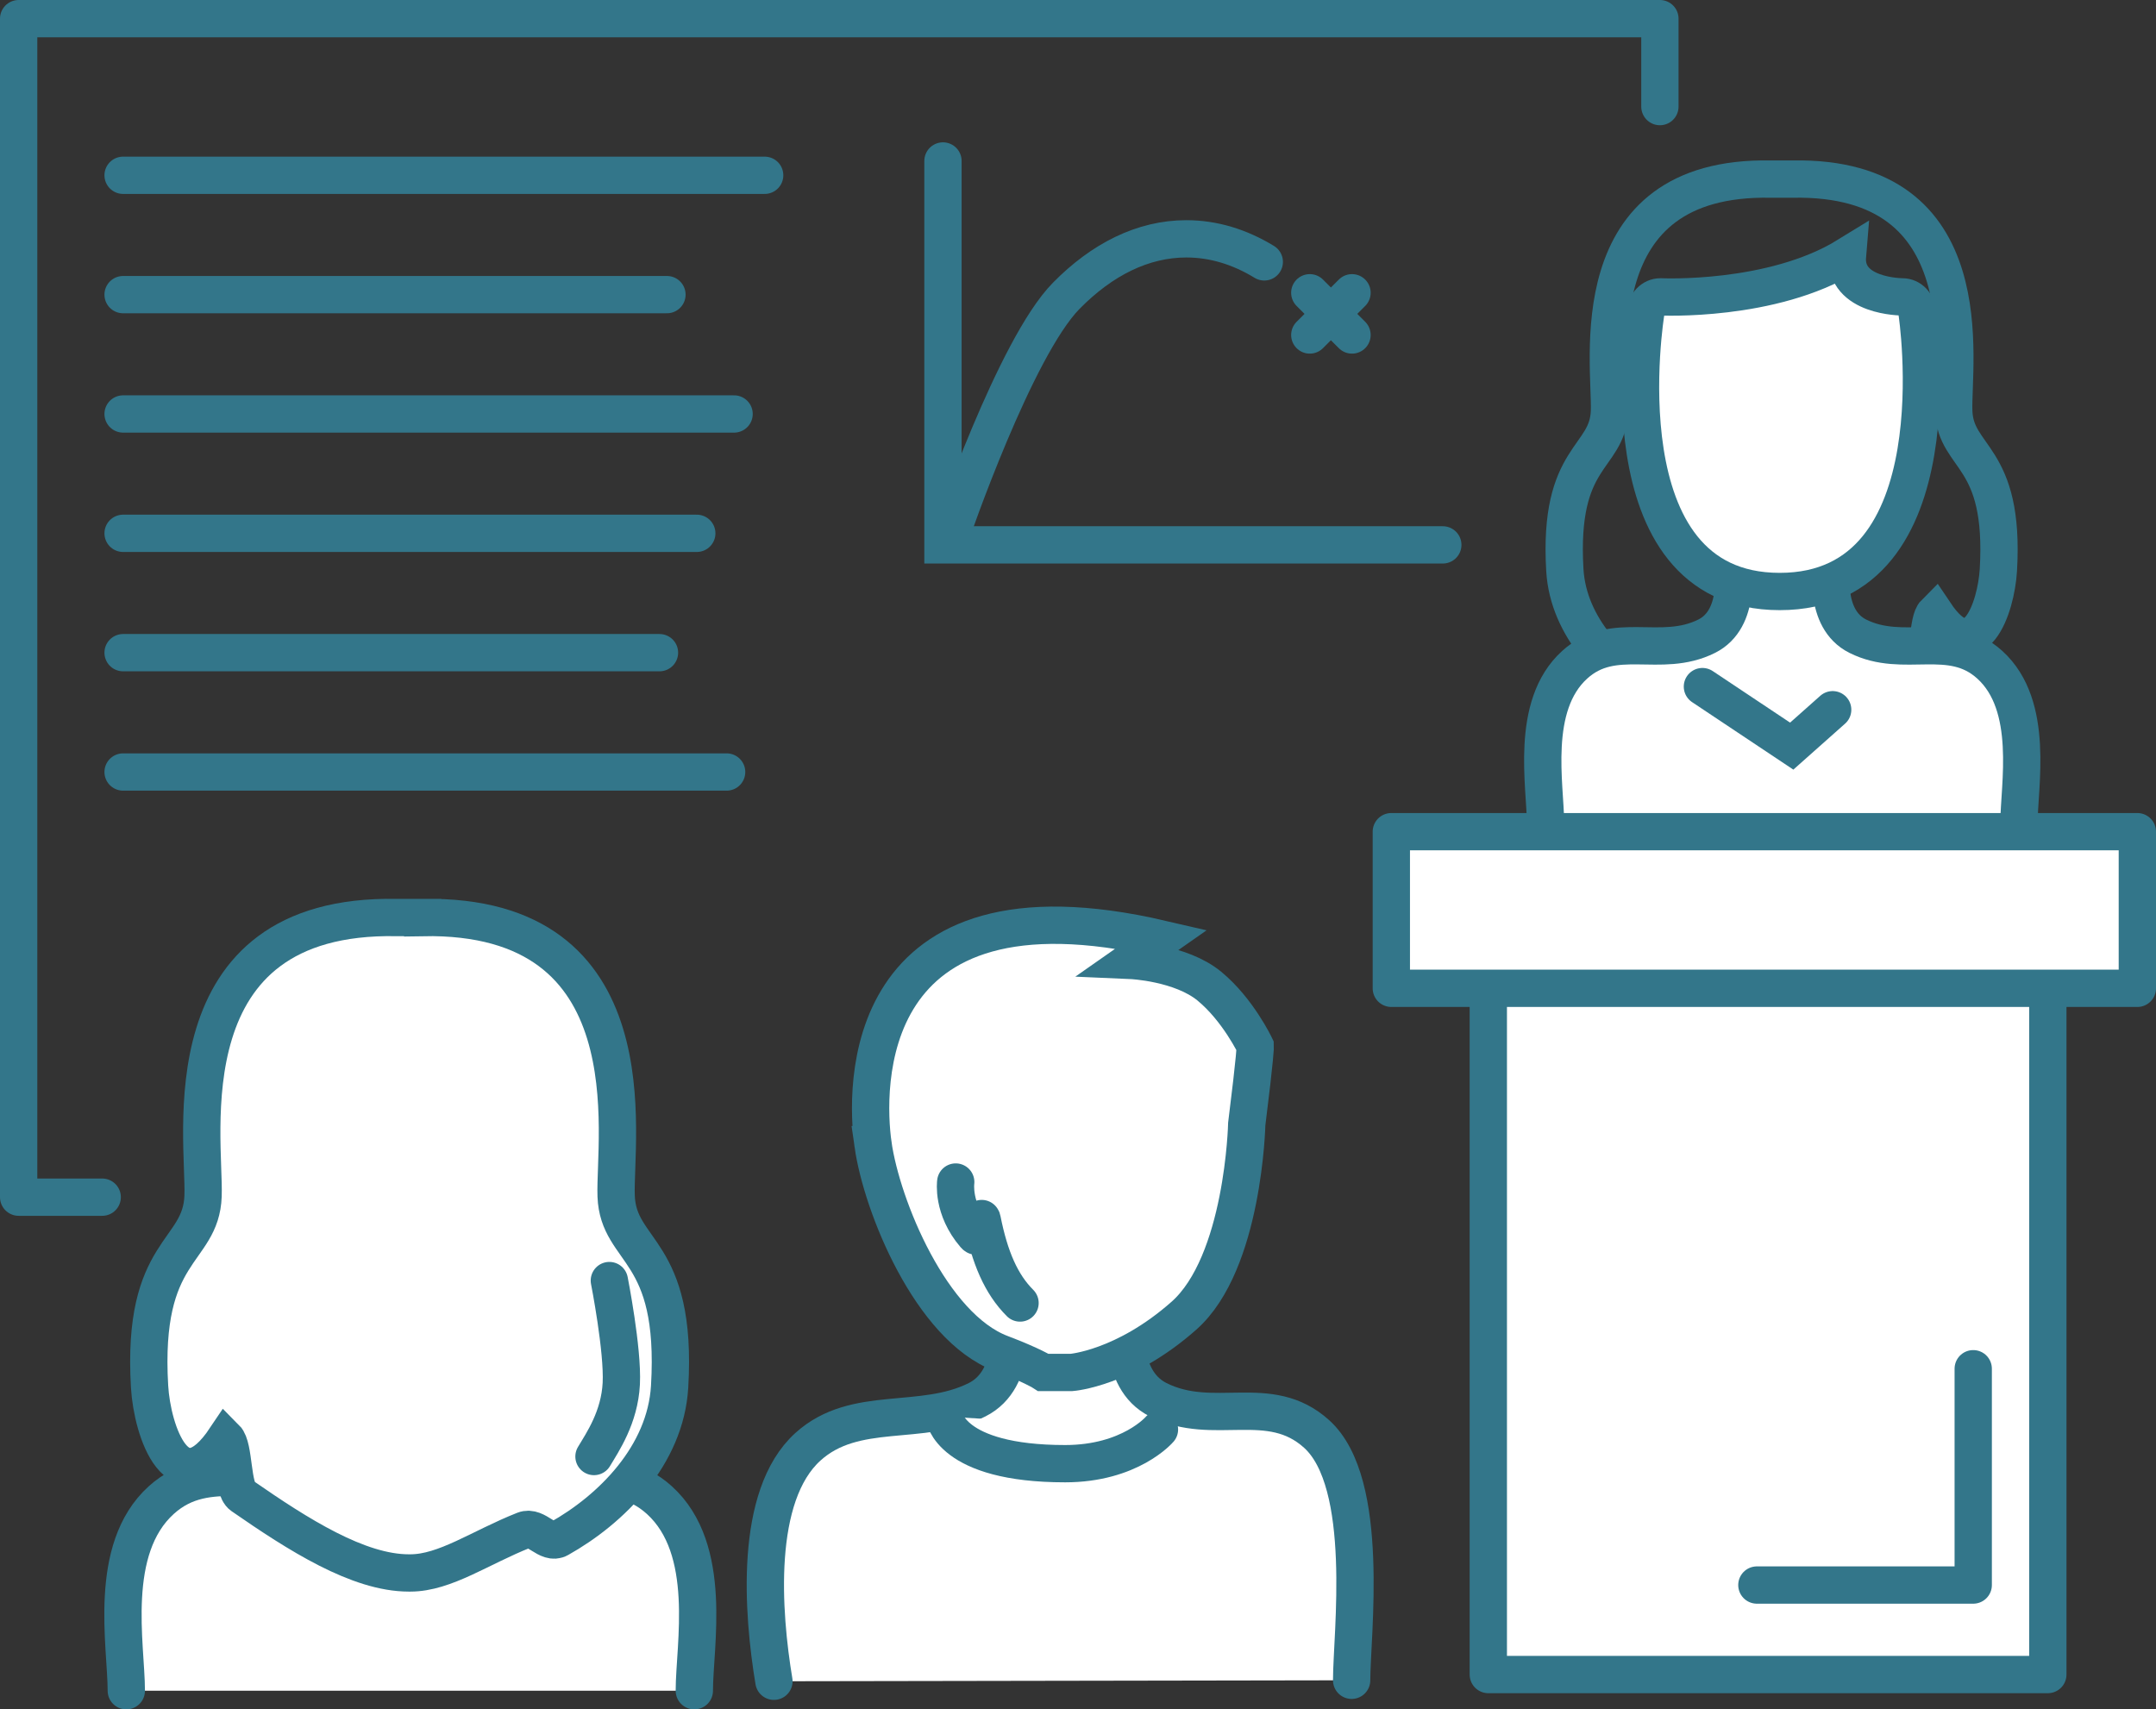
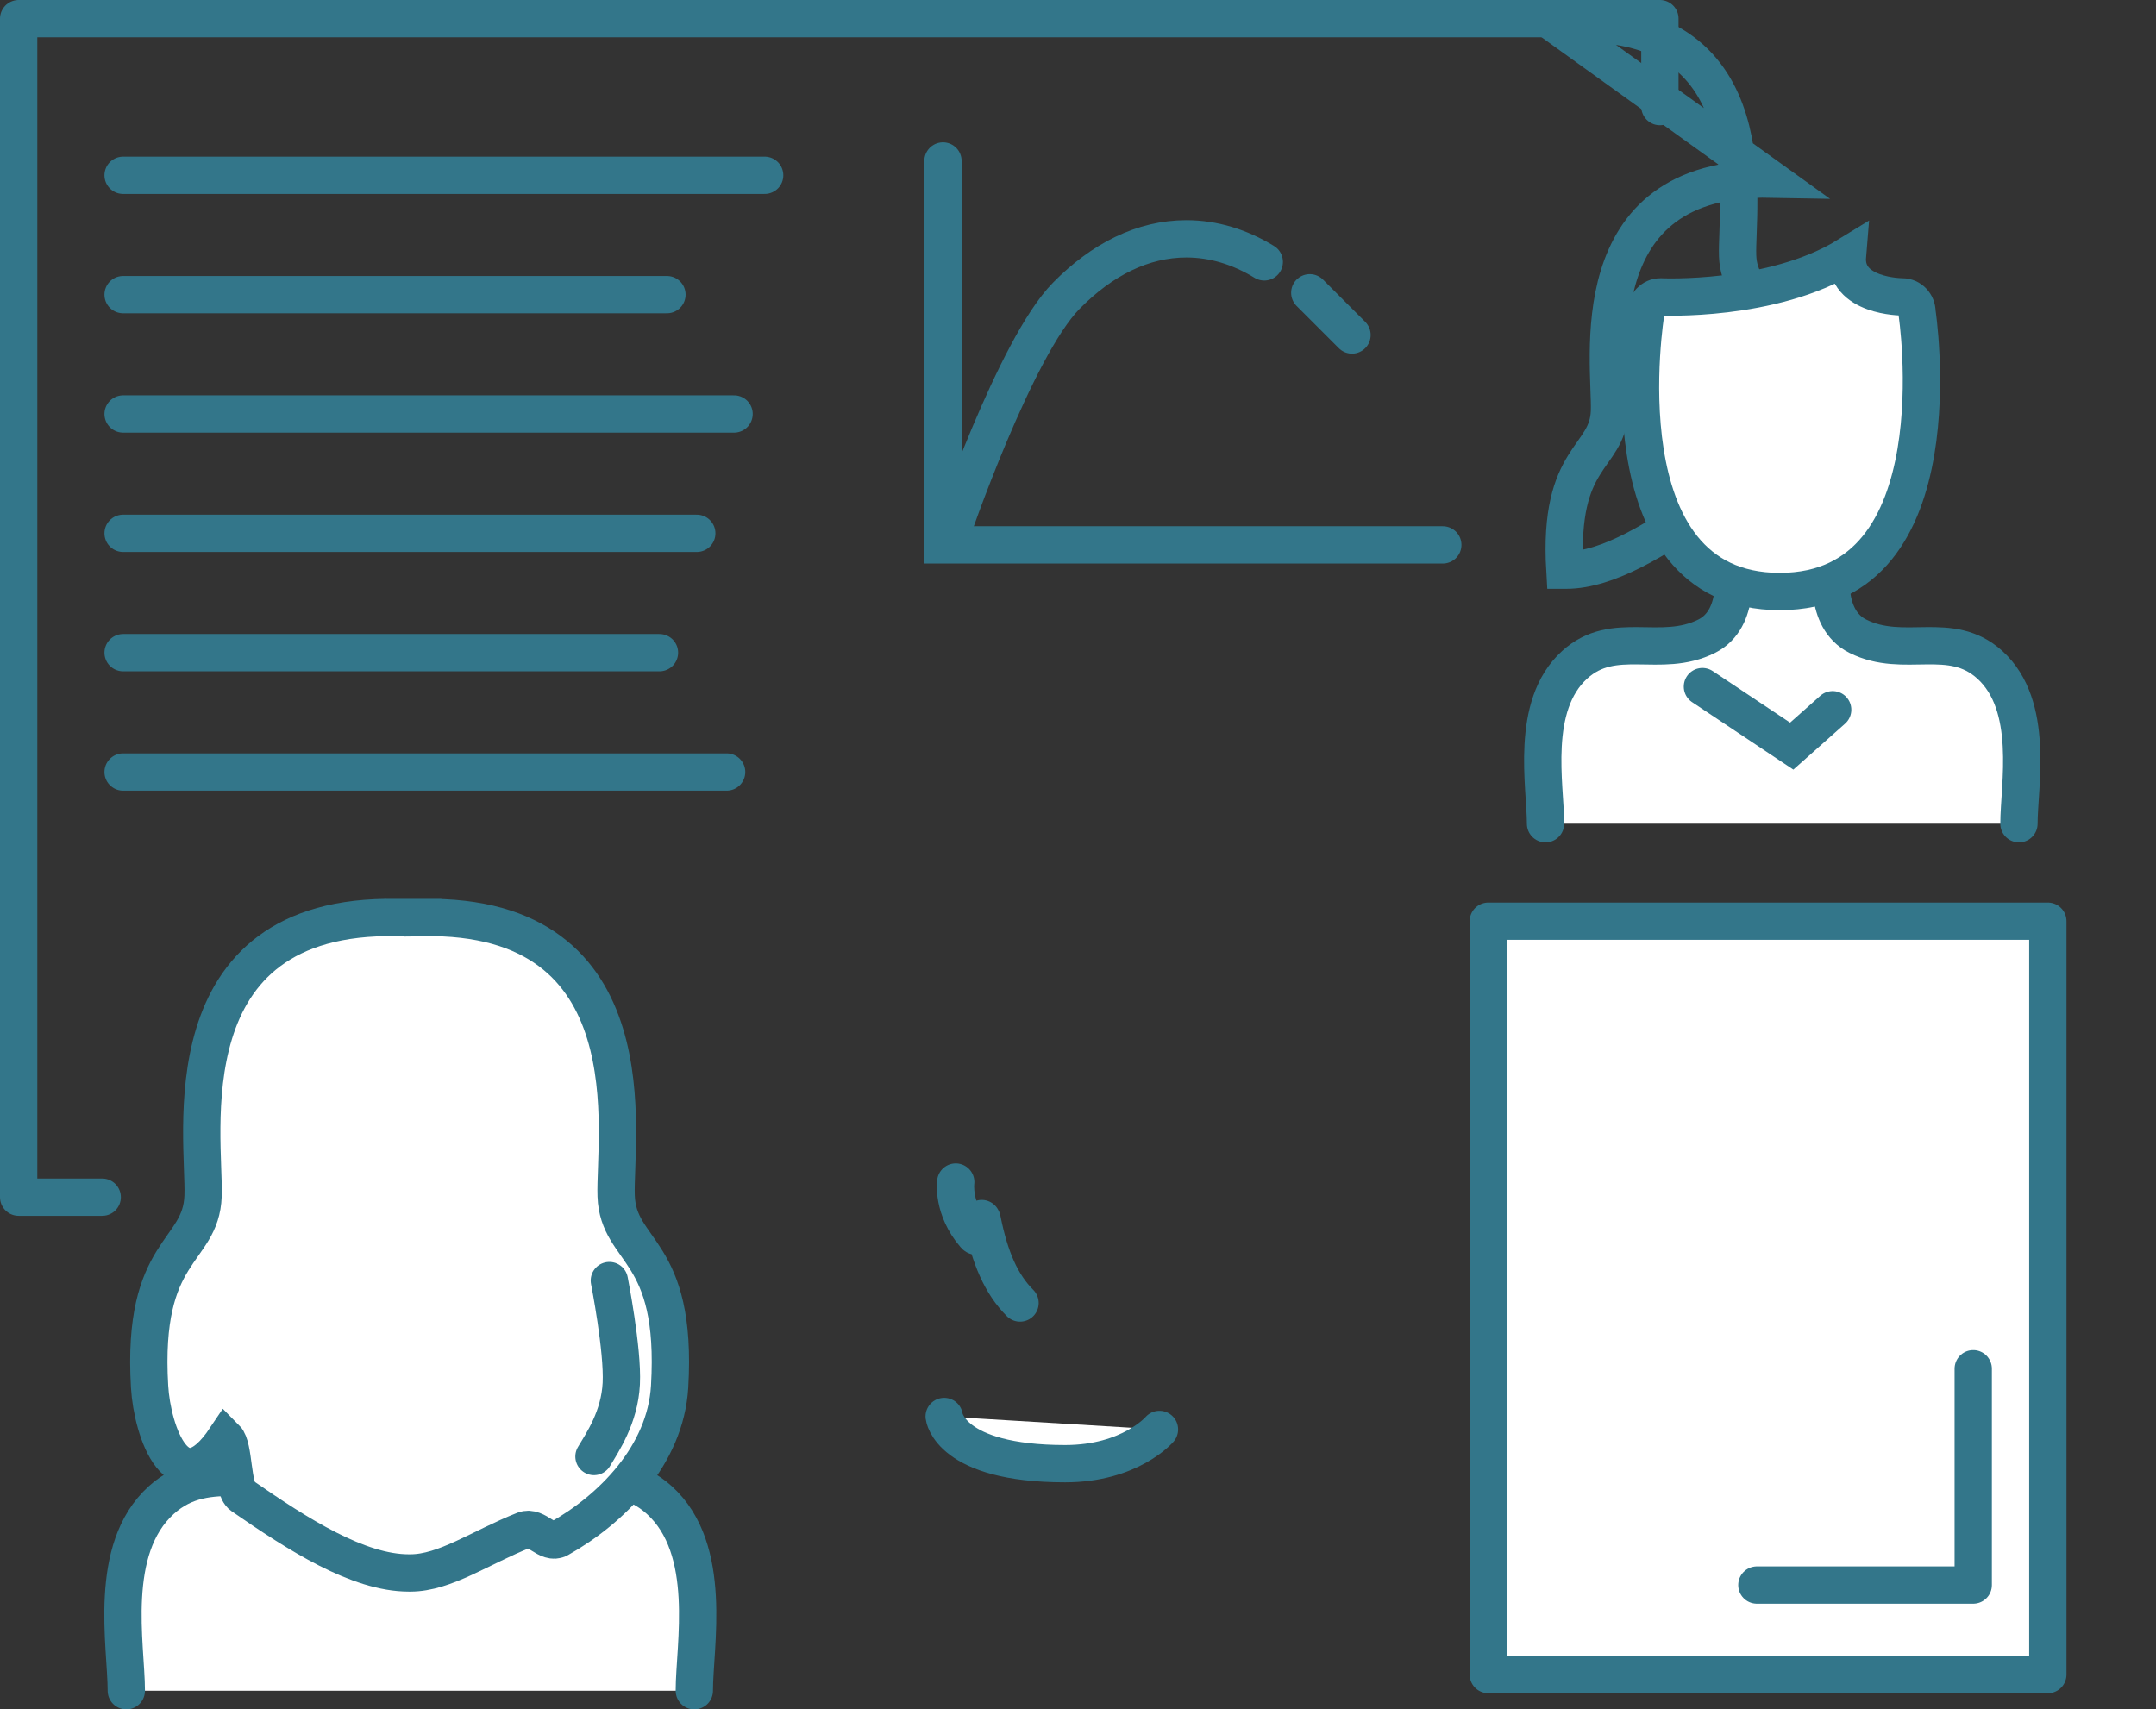
<svg xmlns="http://www.w3.org/2000/svg" id="uuid-e64b8c53-a112-401e-9571-f000f2a31ee6" viewBox="0 0 289 229.17">
  <rect x="0" y="0" width="289" height="229.17" fill="#333333" stroke="none" />
  <defs>
    <style>.uuid-5c53fa22-942e-4b81-bf53-3f313055fb8a,.uuid-6682b229-6fe0-48b0-82d2-820dcf88bcbb,.uuid-d94d2367-6d65-4435-848a-9e06fa0a5521,.uuid-ed155189-73fb-484d-b5d0-11f0b9dd8168,.uuid-af20af9b-d166-4a54-bb9e-3914d309e75a,.uuid-498dccad-5eb7-4b3a-b129-11841270d161{stroke:#33768a;stroke-width:5px;}.uuid-5c53fa22-942e-4b81-bf53-3f313055fb8a,.uuid-6682b229-6fe0-48b0-82d2-820dcf88bcbb,.uuid-af20af9b-d166-4a54-bb9e-3914d309e75a{fill:#fff;}.uuid-5c53fa22-942e-4b81-bf53-3f313055fb8a,.uuid-ed155189-73fb-484d-b5d0-11f0b9dd8168,.uuid-af20af9b-d166-4a54-bb9e-3914d309e75a,.uuid-498dccad-5eb7-4b3a-b129-11841270d161{stroke-miterlimit:10;}.uuid-6682b229-6fe0-48b0-82d2-820dcf88bcbb,.uuid-d94d2367-6d65-4435-848a-9e06fa0a5521{stroke-linejoin:round;}.uuid-6682b229-6fe0-48b0-82d2-820dcf88bcbb,.uuid-d94d2367-6d65-4435-848a-9e06fa0a5521,.uuid-af20af9b-d166-4a54-bb9e-3914d309e75a,.uuid-498dccad-5eb7-4b3a-b129-11841270d161{stroke-linecap:round;}.uuid-d94d2367-6d65-4435-848a-9e06fa0a5521,.uuid-ed155189-73fb-484d-b5d0-11f0b9dd8168,.uuid-498dccad-5eb7-4b3a-b129-11841270d161{fill:none;}</style>
  </defs>
  <g id="uuid-fe0d7083-5f28-42ca-a30f-f533e91d11f5">
    <g>
      <polyline class="uuid-d94d2367-6d65-4435-848a-9e06fa0a5521" points="13.7 160.5 2.5 160.5 2.5 2.5 222.5 2.5 222.5 14.29" />
      <line class="uuid-498dccad-5eb7-4b3a-b129-11841270d161" x1="16.5" y1="23.5" x2="102.5" y2="23.5" />
      <line class="uuid-498dccad-5eb7-4b3a-b129-11841270d161" x1="16.5" y1="39.5" x2="89.4" y2="39.5" />
      <line class="uuid-498dccad-5eb7-4b3a-b129-11841270d161" x1="16.5" y1="55.5" x2="98.4" y2="55.5" />
      <line class="uuid-498dccad-5eb7-4b3a-b129-11841270d161" x1="16.5" y1="71.5" x2="93.4" y2="71.5" />
      <line class="uuid-498dccad-5eb7-4b3a-b129-11841270d161" x1="16.5" y1="87.5" x2="88.4" y2="87.5" />
      <line class="uuid-498dccad-5eb7-4b3a-b129-11841270d161" x1="16.5" y1="103.5" x2="97.4" y2="103.5" />
-       <path class="uuid-ed155189-73fb-484d-b5d0-11f0b9dd8168" d="M237.35,24.01c-25.75-.48-21.38,24.66-21.61,31.12s-6.9,5.75-5.98,21.31c.46,7.71,6.53,13.73,12.35,17,1.3,.73,2.53-1.5,3.91-.96,4.9,1.94,8.82,4.79,12.71,4.79h.17c5.64,0,12.33-4.26,18.62-8.62,1.18-.82,.83-5.45,1.84-6.46,5.29,7.9,8.21-.73,8.51-5.75,.92-15.56-5.75-14.84-5.98-21.31-.23-6.46,4.14-31.6-21.61-31.12h-2.92Z" />
+       <path class="uuid-ed155189-73fb-484d-b5d0-11f0b9dd8168" d="M237.35,24.01c-25.75-.48-21.38,24.66-21.61,31.12s-6.9,5.75-5.98,21.31h.17c5.64,0,12.33-4.26,18.62-8.62,1.18-.82,.83-5.45,1.84-6.46,5.29,7.9,8.21-.73,8.51-5.75,.92-15.56-5.75-14.84-5.98-21.31-.23-6.46,4.14-31.6-21.61-31.12h-2.92Z" />
      <path class="uuid-af20af9b-d166-4a54-bb9e-3914d309e75a" d="M270.63,110.43c0-5.03,2.16-15.81-3.91-21.31-5.29-4.79-11.5-.72-17.7-3.83-4.69-2.35-3.45-9.34-3.45-9.34h-13.34s1.24,6.99-3.45,9.34c-6.21,3.11-12.42-.96-17.7,3.83-6.07,5.5-3.91,16.28-3.91,21.31" />
      <path class="uuid-5c53fa22-942e-4b81-bf53-3f313055fb8a" d="M238.55,79.3c-24.14,0-17.93-37.46-17.93-37.46,0-1.12,.88-2.04,1.96-2.04,0,0,14.94,.72,25.06-5.51-.46,5.51,7.36,5.51,7.36,5.51,1.08,0,1.96,.92,1.96,2.04,0,0,5.75,37.46-18.39,37.46Z" />
      <rect class="uuid-6682b229-6fe0-48b0-82d2-820dcf88bcbb" x="199.5" y="123.5" width="75" height="101" />
-       <rect class="uuid-6682b229-6fe0-48b0-82d2-820dcf88bcbb" x="186.5" y="111.5" width="100" height="21" />
      <polyline class="uuid-498dccad-5eb7-4b3a-b129-11841270d161" points="228.2 92.05 240.17 100.03 245.66 95.15" />
      <path class="uuid-af20af9b-d166-4a54-bb9e-3914d309e75a" d="M93.07,226.67c0-6.03,2.6-18.96-4.69-25.56-6.34-5.74-13.79-.86-21.24-4.59-5.62-2.82-4.14-11.2-4.14-11.2h-16s1.49,8.38-4.14,11.2c-7.45,3.73-14.89-1.15-21.24,4.59-7.28,6.59-4.69,19.53-4.69,25.56" />
      <path class="uuid-5c53fa22-942e-4b81-bf53-3f313055fb8a" d="M56.66,123.01c30.89-.57,25.65,29.58,25.93,37.33,.28,7.75,8.27,6.89,7.17,25.56-.55,9.25-7.83,16.47-14.82,20.39-1.56,.88-3.03-1.8-4.69-1.15-5.87,2.32-10.58,5.74-15.25,5.74h-.2c-6.77,0-14.8-5.11-22.34-10.34-1.42-.98-1-6.54-2.21-7.75-6.34,9.48-9.85-.88-10.2-6.89-1.1-18.66,6.9-17.8,7.17-25.56,.28-7.75-4.96-37.9,25.93-37.33h3.51Z" />
      <path class="uuid-498dccad-5eb7-4b3a-b129-11841270d161" d="M81.68,171.68s1.83,9.29,1.6,13.82-2.52,7.86-3.66,9.77" />
-       <path class="uuid-af20af9b-d166-4a54-bb9e-3914d309e75a" d="M181.18,225.27c0-6.03,2.6-26.43-4.69-33.02-6.34-5.74-13.79-.86-21.24-4.59-5.62-2.82-4.14-11.2-4.14-11.2h-16s1.49,8.38-4.14,11.2c-7.45,3.73-16.33,.56-22.67,6.3-7.28,6.59-6.08,22.31-4.56,31.44" />
-       <path class="uuid-5c53fa22-942e-4b81-bf53-3f313055fb8a" d="M117.03,153.46c-1.05-7.38-2.05-37.04,38.68-27.57l-4.1,2.87s6.66,.29,10.5,3.45,6.15,8.04,6.15,8.04c0,0,.05,.94-1.14,10.44,0,0-.41,18.61-8.42,25.7s-15.07,7.61-15.07,7.61h-3.77s-1.46-.95-5.65-2.54c-9.42-3.55-16.01-19.77-17.18-28Z" />
      <path class="uuid-af20af9b-d166-4a54-bb9e-3914d309e75a" d="M126.56,189.9s.7,6.33,16.22,6.33c8.72,0,12.64-4.59,12.64-4.59" />
      <path class="uuid-af20af9b-d166-4a54-bb9e-3914d309e75a" d="M128.11,158.47s-.51,3.55,2.54,7.1c.91,1.07,.8-3.09,1.01-2.03,1.01,5.07,2.54,8.62,5.07,11.15" />
      <polyline class="uuid-6682b229-6fe0-48b0-82d2-820dcf88bcbb" points="264.5 183.5 264.5 212.5 235.5 212.5" />
    </g>
    <polyline class="uuid-498dccad-5eb7-4b3a-b129-11841270d161" points="193.4 73.05 126.4 73.05 126.4 21.58" />
    <path class="uuid-498dccad-5eb7-4b3a-b129-11841270d161" d="M169.47,35.11c-3.29-2.01-6.8-3.09-10.45-3.09-5.82,0-11.3,2.76-16.09,7.63-6.87,6.97-15.43,31.97-15.43,31.97" />
    <g>
-       <line class="uuid-498dccad-5eb7-4b3a-b129-11841270d161" x1="181.23" y1="39.25" x2="175.57" y2="44.91" />
      <line class="uuid-498dccad-5eb7-4b3a-b129-11841270d161" x1="181.23" y1="44.91" x2="175.57" y2="39.25" />
    </g>
  </g>
</svg>